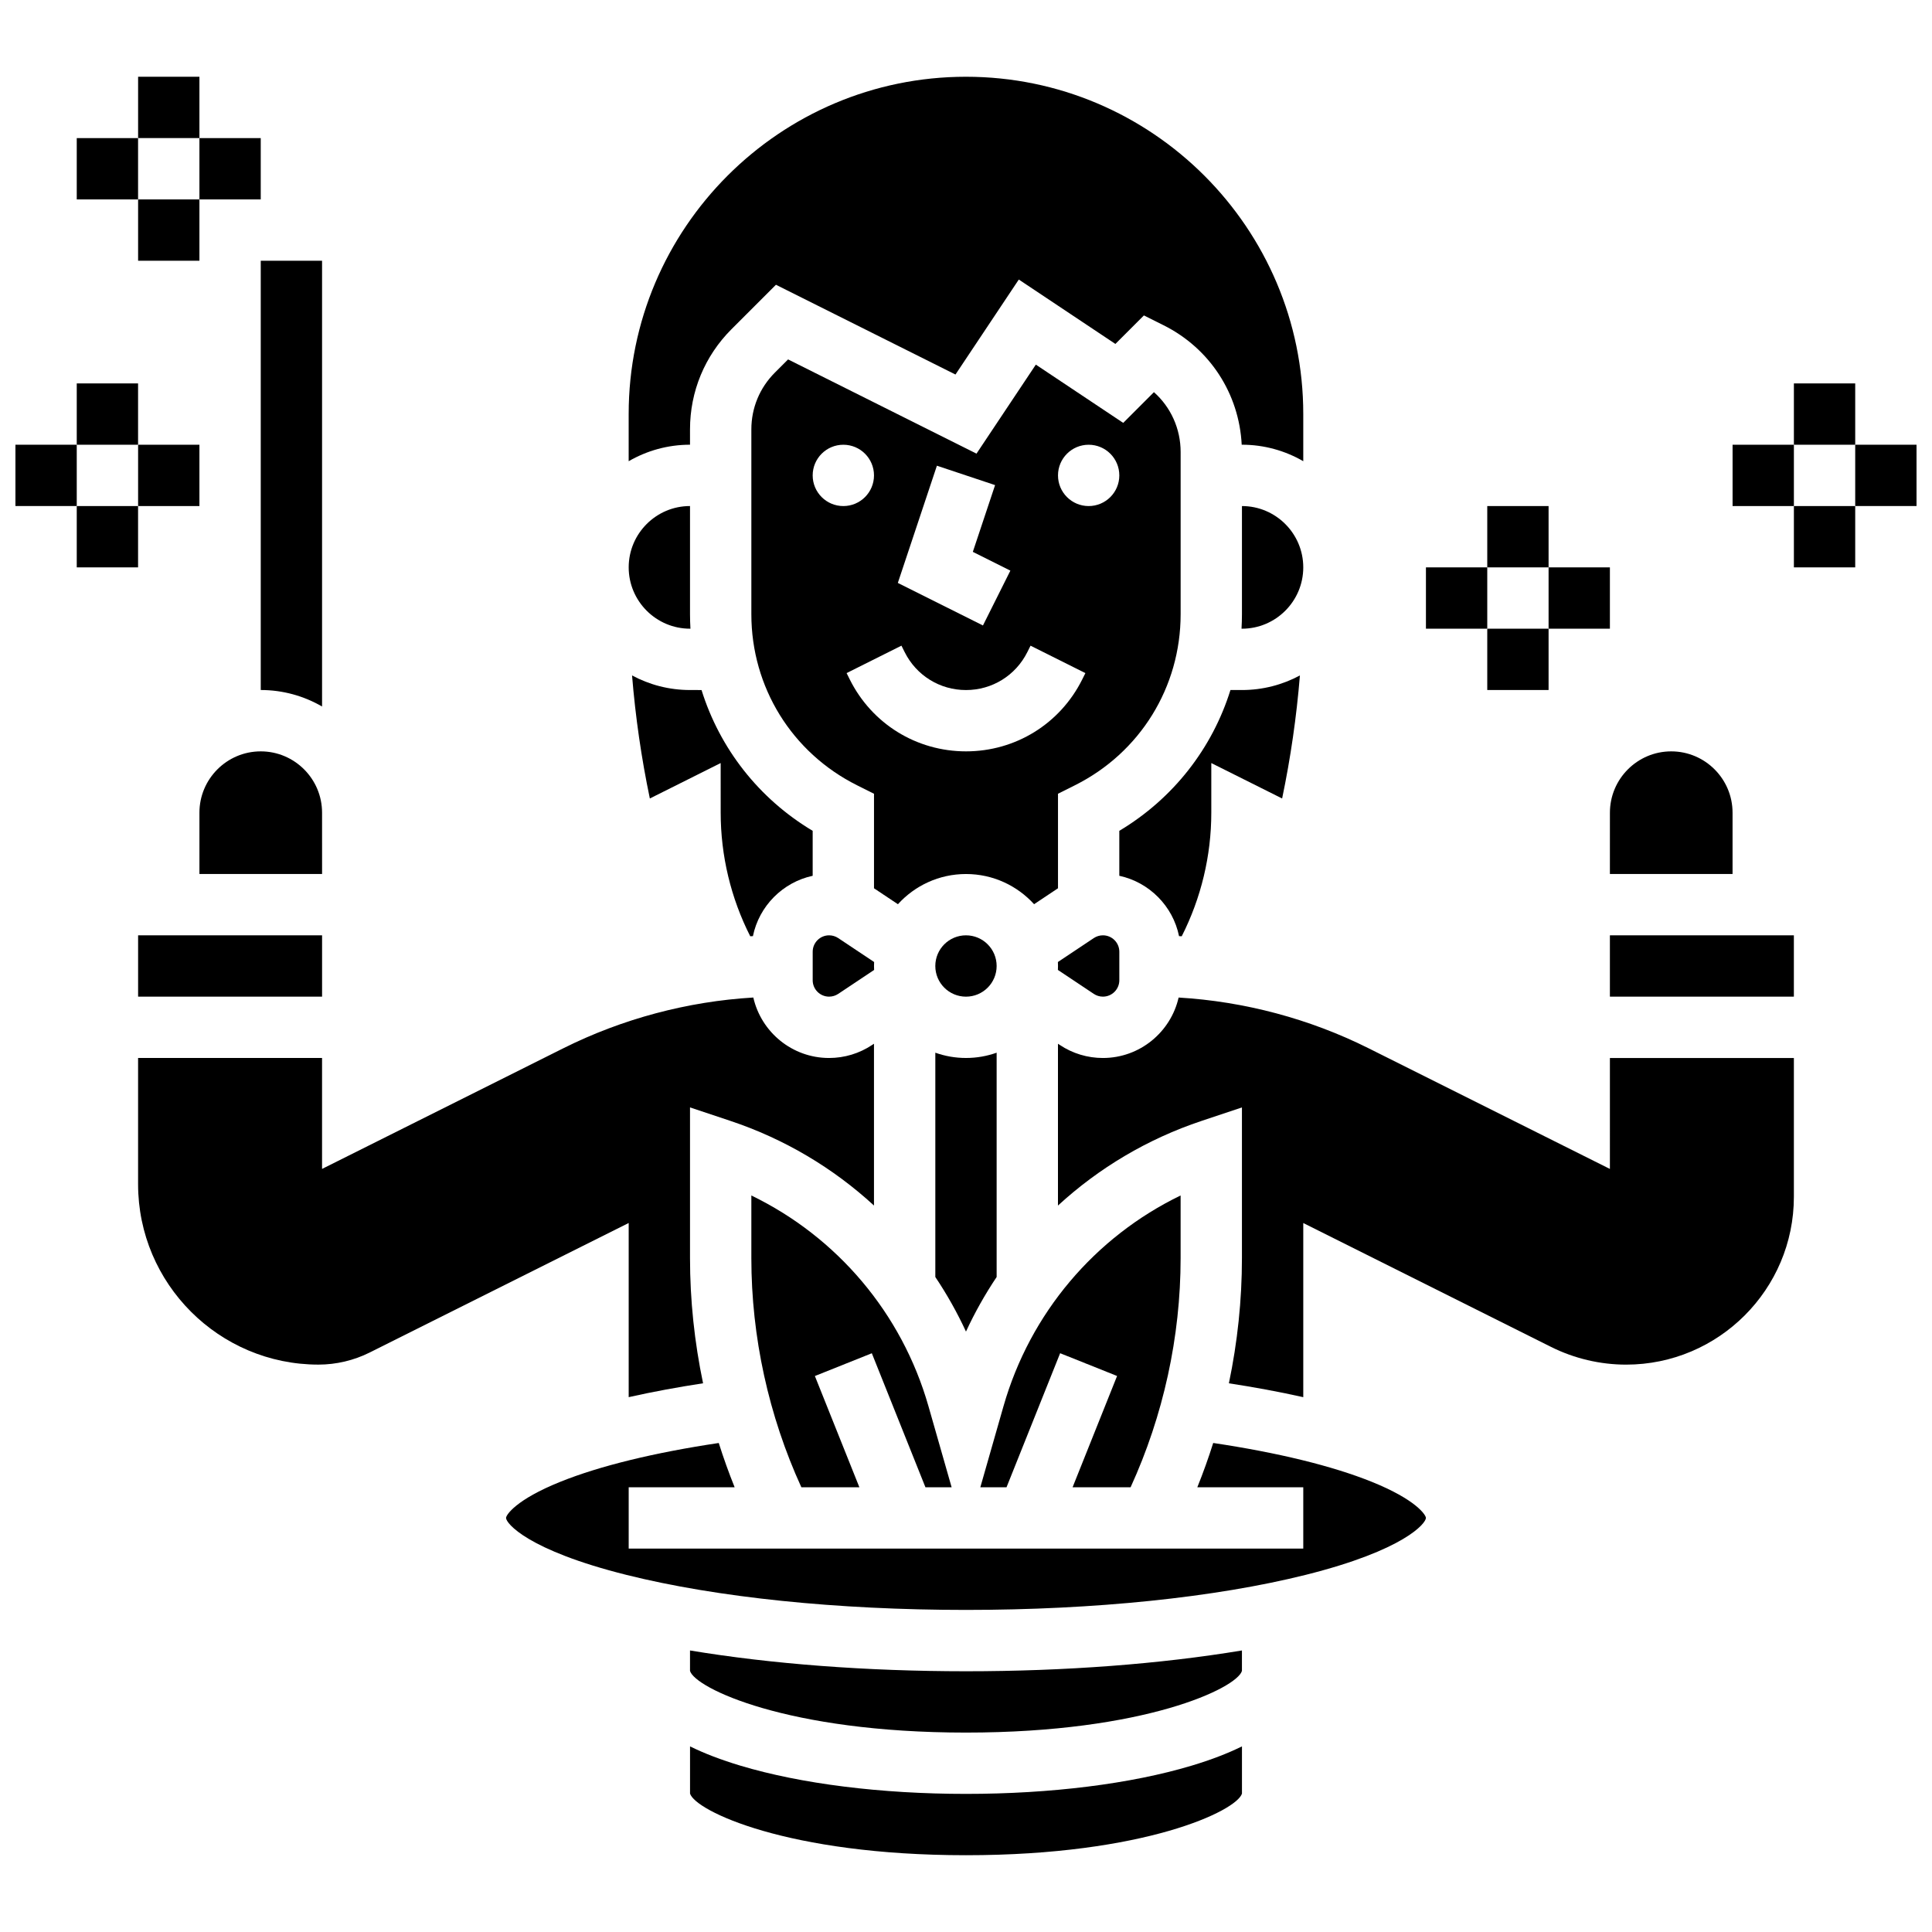
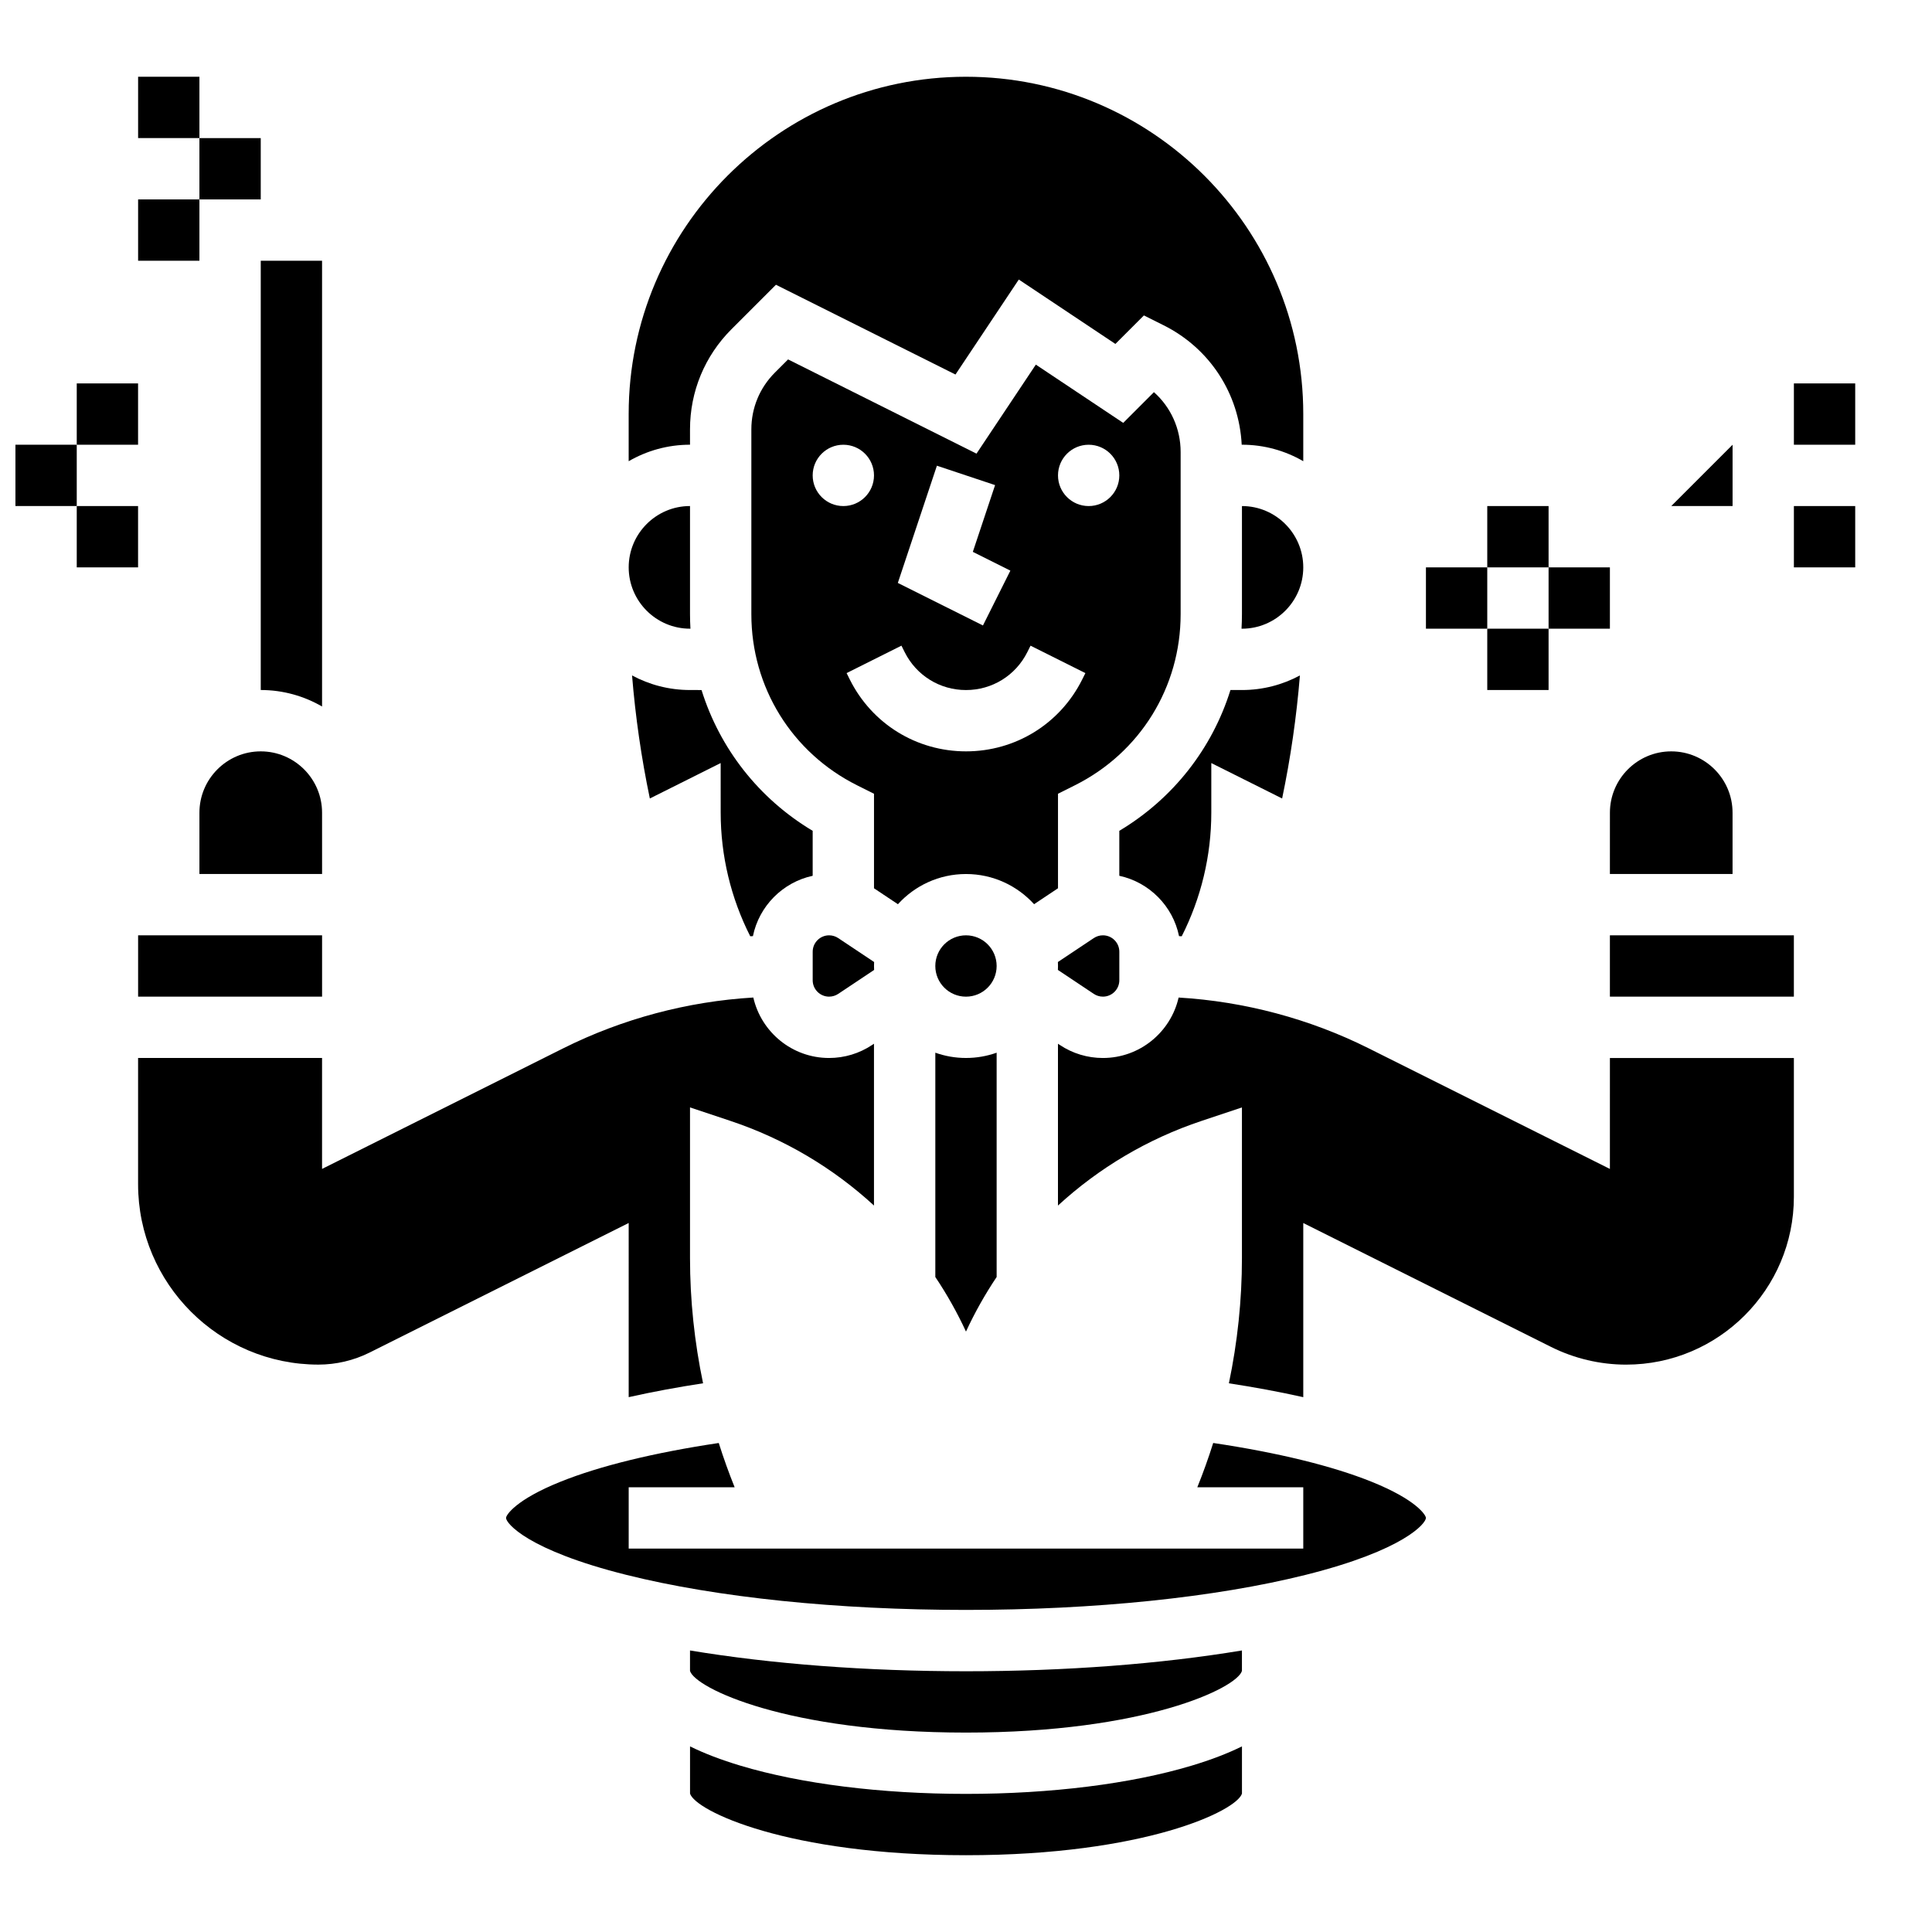
<svg xmlns="http://www.w3.org/2000/svg" width="800px" height="800px" version="1.1" viewBox="144 144 512 512">
  <defs>
    <clipPath id="b">
-       <path d="m635 261h16.902v18h-16.902z" />
-     </clipPath>
+       </clipPath>
    <clipPath id="a">
      <path d="m148.09 261h16.906v18h-16.906z" />
    </clipPath>
  </defs>
  <path d="m229.35 213.1h-16.25v113.76c5.918 0 11.465 1.598 16.25 4.371z" />
  <path d="m538.14 278.11h16.25v16.25h-16.25z" />
  <path d="m521.89 294.36h16.25v16.25h-16.25z" />
  <path d="m538.14 310.61h16.25v16.25h-16.25z" />
  <path d="m554.39 294.36h16.25v16.25h-16.25z" />
  <path d="m619.4 245.61h16.25v16.25h-16.25z" />
-   <path d="m603.15 261.86h16.25v16.25h-16.25z" />
+   <path d="m603.15 261.86v16.25h-16.25z" />
  <path d="m619.4 278.11h16.25v16.25h-16.25z" />
  <g clip-path="url(#b)">
    <path d="m635.65 261.86h16.25v16.25h-16.25z" />
  </g>
  <path d="m164.34 245.61h16.25v16.25h-16.25z" />
  <g clip-path="url(#a)">
    <path d="m148.09 261.86h16.25v16.25h-16.25z" />
  </g>
  <path d="m164.34 278.11h16.25v16.25h-16.25z" />
-   <path d="m180.6 261.86h16.25v16.25h-16.25z" />
  <path d="m180.6 164.34h16.25v16.25h-16.25z" />
-   <path d="m164.34 180.6h16.25v16.25h-16.25z" />
  <path d="m180.6 196.85h16.25v16.25h-16.25z" />
  <path d="m196.85 180.6h16.25v16.25h-16.25z" />
  <path d="m342.82 392.12c0.234-0.016 0.473-0.02 0.711-0.031 1.633-7.977 7.891-14.281 15.836-15.996v-11.914c-14.281-8.531-24.625-21.832-29.453-37.312l-3.055-0.004c-5.555 0-10.785-1.402-15.359-3.867 0.895 10.953 2.465 21.852 4.715 32.609l18.77-9.387 0.004 13.148c0 11.402 2.695 22.625 7.832 32.754z" />
  <path d="m408.12 482.42v-59.445c-2.543 0.902-5.277 1.398-8.125 1.398s-5.582-0.496-8.125-1.398v59.445c3.07 4.578 5.789 9.41 8.125 14.465 2.332-5.051 5.055-9.883 8.125-14.465z" />
  <path d="m363.72 408.12c0.863 0 1.695-0.254 2.414-0.73l9.516-6.344c-0.016-0.352-0.027-0.699-0.027-1.051s0.012-0.703 0.027-1.051l-9.516-6.344c-0.715-0.477-1.551-0.73-2.414-0.73-2.398 0-4.348 1.949-4.348 4.348v7.555c-0.004 2.398 1.949 4.348 4.348 4.348z" />
  <path d="m408.12 400c0 4.488-3.637 8.125-8.125 8.125s-8.129-3.637-8.129-8.125 3.641-8.129 8.129-8.129 8.125 3.641 8.125 8.129" />
  <path d="m570.64 375.62h32.504v-16.25c0-8.961-7.293-16.25-16.25-16.25-8.961 0-16.25 7.293-16.25 16.25z" />
  <path d="m433.87 407.39c0.715 0.477 1.551 0.73 2.414 0.73 2.398 0 4.348-1.949 4.348-4.348v-7.555c0-2.398-1.949-4.348-4.348-4.348-0.863 0-1.695 0.254-2.414 0.73l-9.516 6.344c0.016 0.348 0.027 0.699 0.027 1.051s-0.012 0.703-0.027 1.051z" />
-   <path d="m389.25 538.14h6.941l-6.141-21.484c-7.035-24.629-24.211-44.84-46.934-55.84v16.609c0 20.859 4.574 41.742 13.254 60.719h15.375l-11.793-29.484 15.09-6.035z" />
  <path d="m326.86 257.78c0-10.023 3.902-19.449 10.992-26.535l11.781-11.781 47.578 23.789 16.781-25.172 25.598 17.066 7.559-7.555 5.238 2.621c12.219 6.109 20 18.117 20.676 31.645l0.066-0.004c5.918 0 11.465 1.598 16.25 4.371v-12.496c0-49.285-40.098-89.387-89.387-89.387-49.285 0-89.387 40.098-89.387 89.387v12.5c4.789-2.777 10.336-4.375 16.254-4.375z" />
-   <path d="m443.62 538.14c8.68-18.977 13.254-39.859 13.254-60.719v-16.609c-22.723 11-39.898 31.211-46.934 55.84l-6.141 21.488h6.941l14.207-35.523 15.09 6.035-11.789 29.488z" />
  <path d="m507.49 536.68c-10.41-4.191-24.828-7.715-41.977-10.277-1.254 3.965-2.656 7.883-4.211 11.738h28.078v16.25l-178.77 0.004v-16.25h28.078c-1.555-3.856-2.957-7.773-4.211-11.738-17.148 2.566-31.562 6.086-41.977 10.281-11.836 4.754-14.395 8.824-14.395 9.578 0 1.414 5.68 8.539 31.926 15.102 23.93 5.981 55.879 9.277 89.965 9.277 34.082 0 66.035-3.297 89.965-9.277 26.242-6.562 31.922-13.688 31.922-15.102 0-0.754-2.559-4.824-14.395-9.586z" />
  <path d="m310.61 514.26c6.465-1.453 13.133-2.668 19.711-3.676-2.281-10.902-3.461-22.035-3.461-33.164v-39.941l10.695 3.566c14.344 4.781 27.254 12.5 38.059 22.434v-42.879l-0.477 0.316c-3.398 2.266-7.348 3.461-11.43 3.461-9.785 0-17.98-6.863-20.07-16.023-17.453 1.039-34.715 5.637-50.348 13.449l-63.941 31.973v-29.402h-48.754v33.453c0 26.363 21.445 47.809 47.805 47.809 4.684 0 9.371-1.105 13.559-3.199l68.652-34.328z" />
  <path d="m400 619.4c-22.473 0-43.711-2.656-59.793-7.484-5.106-1.531-9.547-3.234-13.34-5.106v12.508c1.383 4.543 25.75 16.332 73.133 16.332s71.75-11.789 73.133-16.332v-12.508c-3.789 1.867-8.234 3.574-13.34 5.106-16.086 4.828-37.32 7.484-59.793 7.484z" />
  <path d="m180.6 391.87h48.754v16.25h-48.754z" />
  <path d="m229.35 359.37c0-8.961-7.293-16.25-16.25-16.25-8.961 0-16.25 7.293-16.25 16.25v16.25h32.504z" />
  <path d="m570.64 453.78-63.945-31.973c-15.629-7.816-32.895-12.41-50.348-13.449-2.09 9.156-10.285 16.02-20.07 16.02-4.082 0-8.031-1.195-11.426-3.461l-0.48-0.312v42.879c10.805-9.934 23.715-17.652 38.059-22.434l10.695-3.566v39.941c0 11.129-1.176 22.262-3.457 33.164 6.578 1.008 13.246 2.223 19.711 3.676v-46.152l65.664 32.832c6.141 3.07 13.02 4.695 19.887 4.695 24.52 0 44.465-19.949 44.465-44.469v-36.793h-48.754z" />
  <path d="m326.86 581.39v5.418c1.336 4.531 25.699 16.344 73.133 16.344s71.797-11.812 73.133-16.344v-5.418c-21.562 3.582-46.785 5.512-73.133 5.512-26.348-0.004-51.566-1.93-73.133-5.512z" />
  <path d="m570.64 391.87h48.754v16.25h-48.754z" />
  <path d="m473.13 278.11v28.668c0 1.285-0.043 2.566-0.113 3.836h0.113c8.961 0 16.25-7.293 16.25-16.25 0-8.965-7.289-16.254-16.25-16.254z" />
  <path d="m326.86 310.61h0.113c-0.07-1.273-0.113-2.551-0.113-3.836v-28.668c-8.961 0-16.25 7.293-16.25 16.25 0 8.961 7.289 16.254 16.25 16.254z" />
  <path d="m456.46 392.09c0.238 0.012 0.473 0.016 0.711 0.031 5.137-10.129 7.836-21.355 7.836-32.754v-13.148l18.77 9.387c2.25-10.758 3.82-21.656 4.715-32.609-4.574 2.465-9.809 3.867-15.359 3.867h-3.051c-4.828 15.48-15.172 28.777-29.453 37.312v11.914c7.945 1.719 14.203 8.023 15.832 16z" />
  <path d="m456.88 306.78v-43c0-6.18-2.617-11.887-7.074-15.855l-8.141 8.145-23.16-15.438-15.723 23.586-49.934-24.969-3.5 3.5c-4.019 4.019-6.231 9.359-6.231 15.043v48.992c0 19.32 10.734 36.684 28.012 45.324l4.492 2.246v25.051l6.336 4.223c4.461-4.914 10.898-8.004 18.043-8.004s13.578 3.09 18.043 8l6.336-4.223v-25.051l4.492-2.246c17.277-8.641 28.008-26.008 28.008-45.324zm-64.59-39.363 15.418 5.141-5.898 17.691 9.949 4.973-7.269 14.535-22.555-11.277zm-32.922 2.57c0-4.488 3.637-8.125 8.125-8.125 4.488 0 8.125 3.637 8.125 8.125s-3.637 8.125-8.125 8.125c-4.484 0-8.125-3.637-8.125-8.125zm71.418 54.105c-5.867 11.734-17.664 19.027-30.785 19.027s-24.922-7.293-30.789-19.027l-0.855-1.715 14.535-7.269 0.855 1.715c3.098 6.195 9.324 10.047 16.25 10.047 6.926 0 13.152-3.848 16.25-10.043l0.859-1.715 14.535 7.269zm1.719-45.98c-4.488 0-8.125-3.637-8.125-8.125s3.637-8.125 8.125-8.125c4.488 0 8.125 3.637 8.125 8.125s-3.641 8.125-8.125 8.125z" />
</svg>